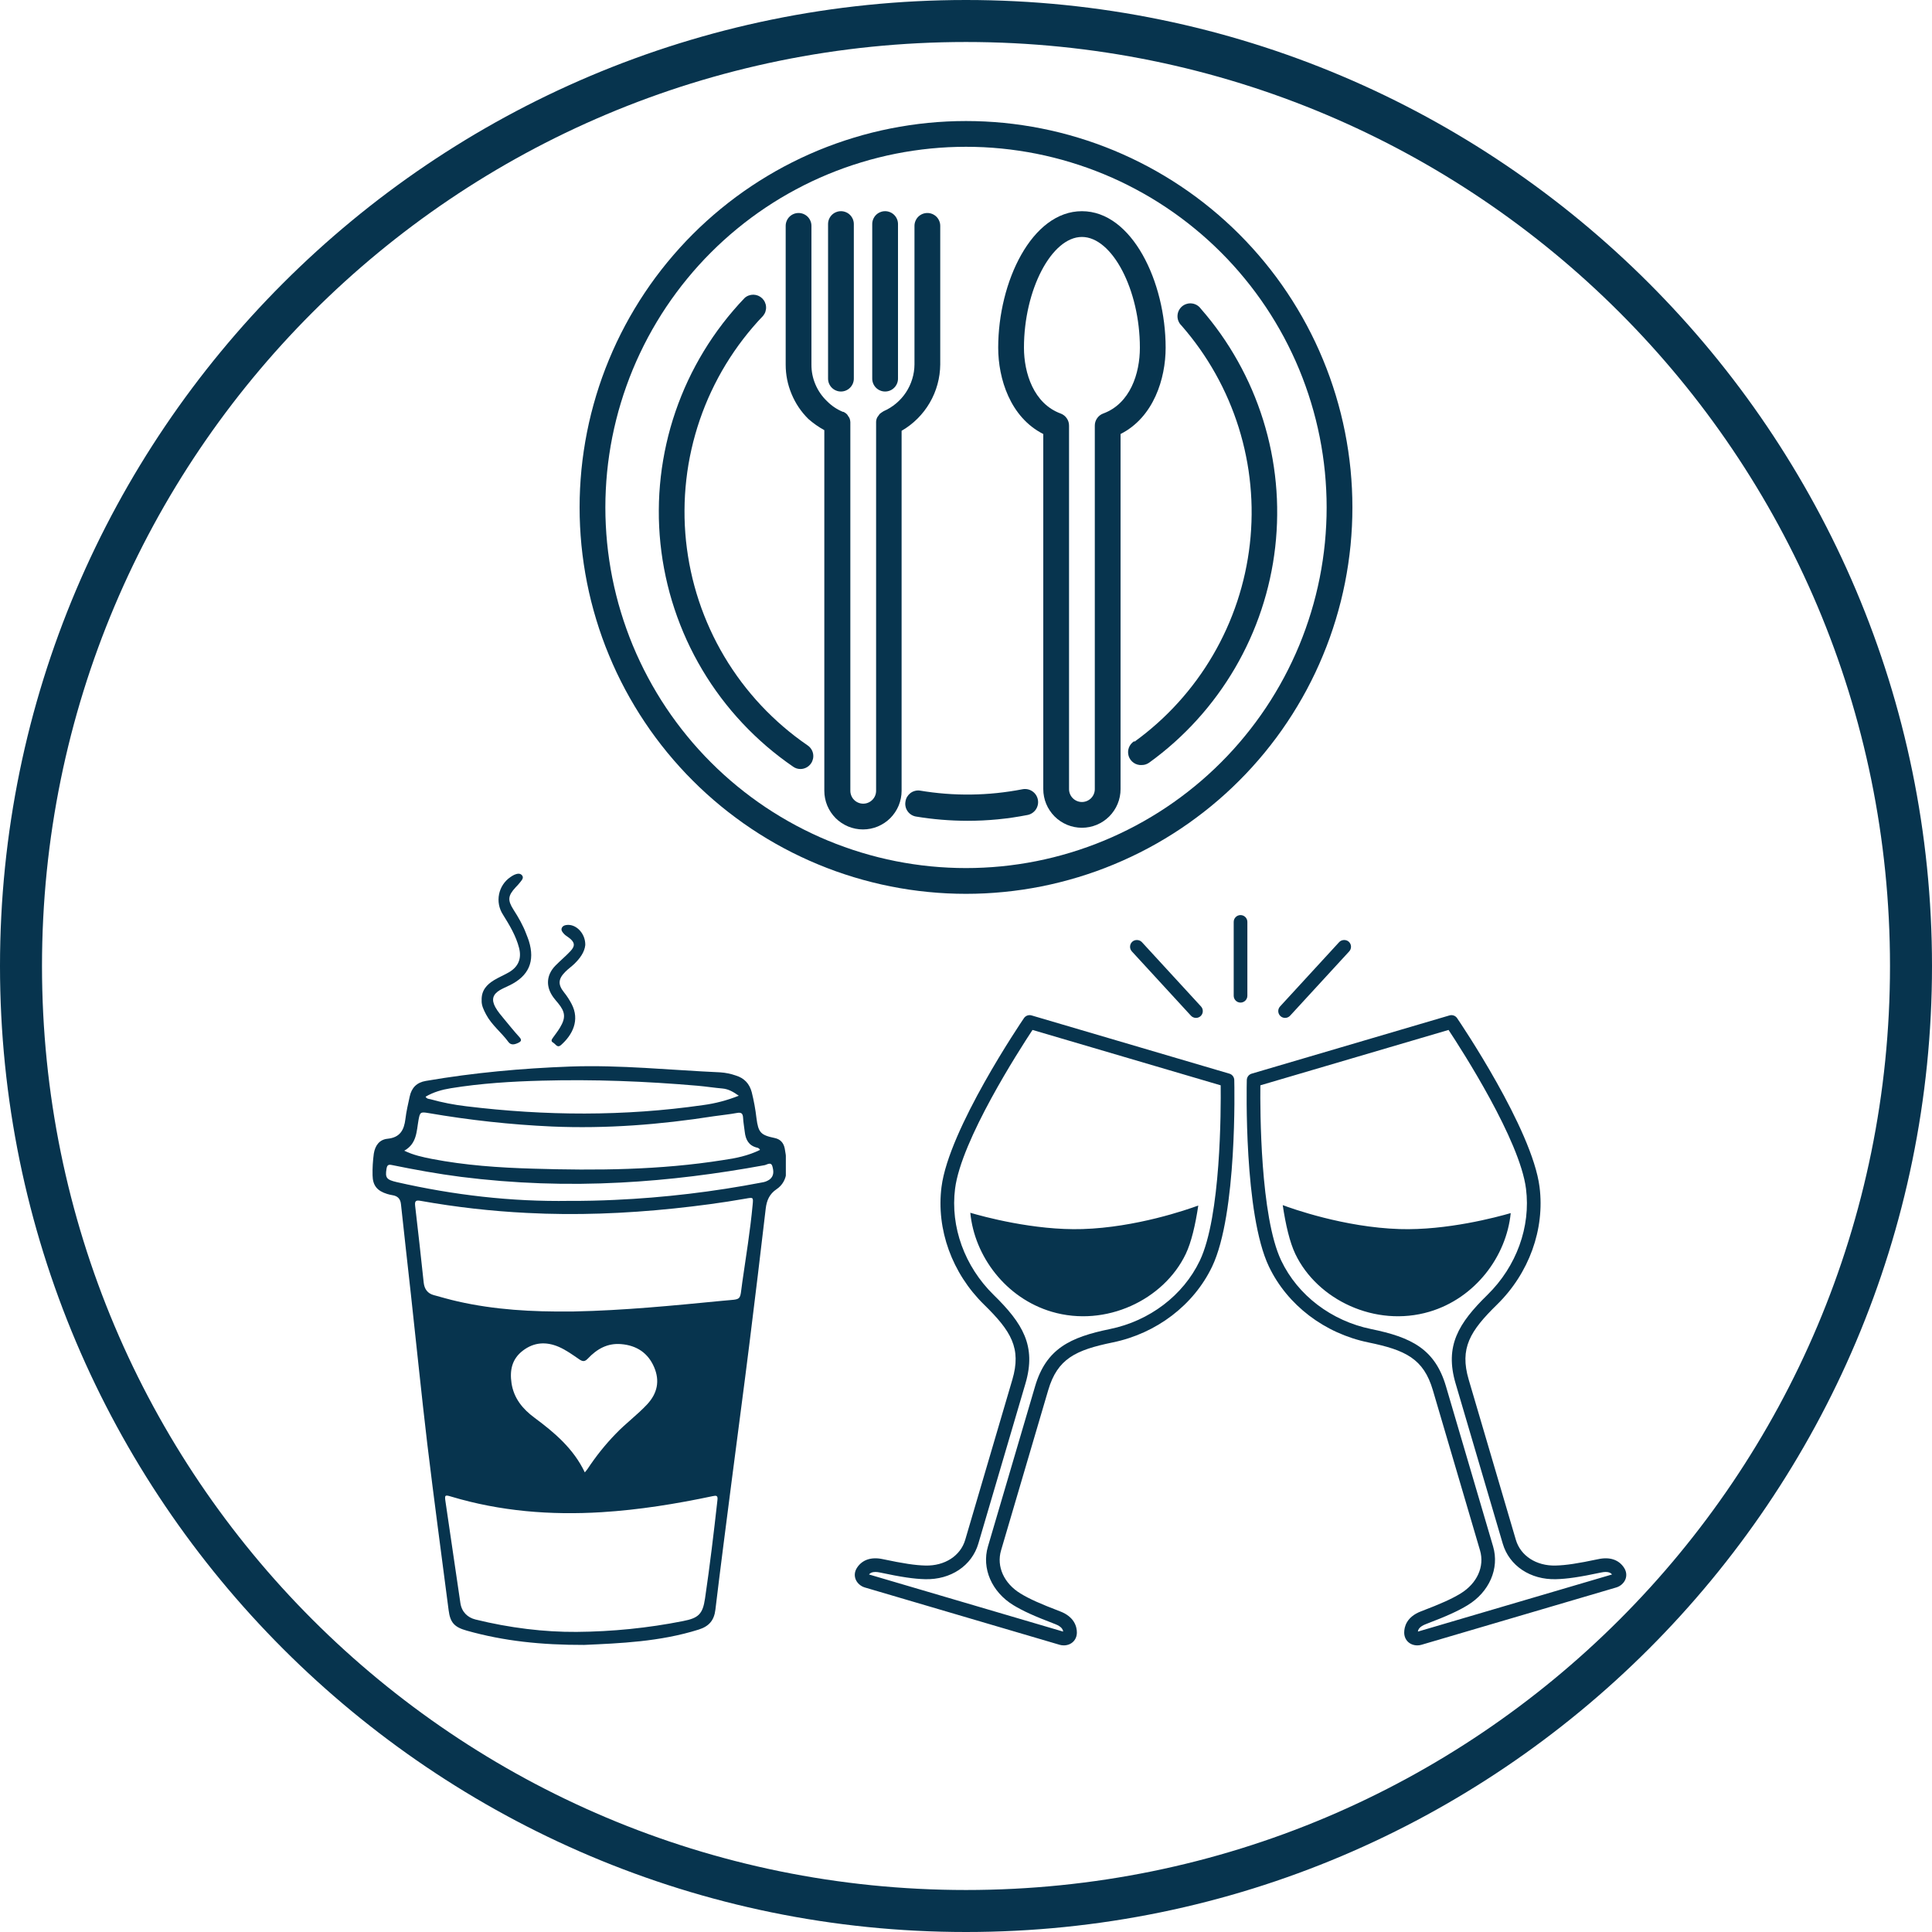
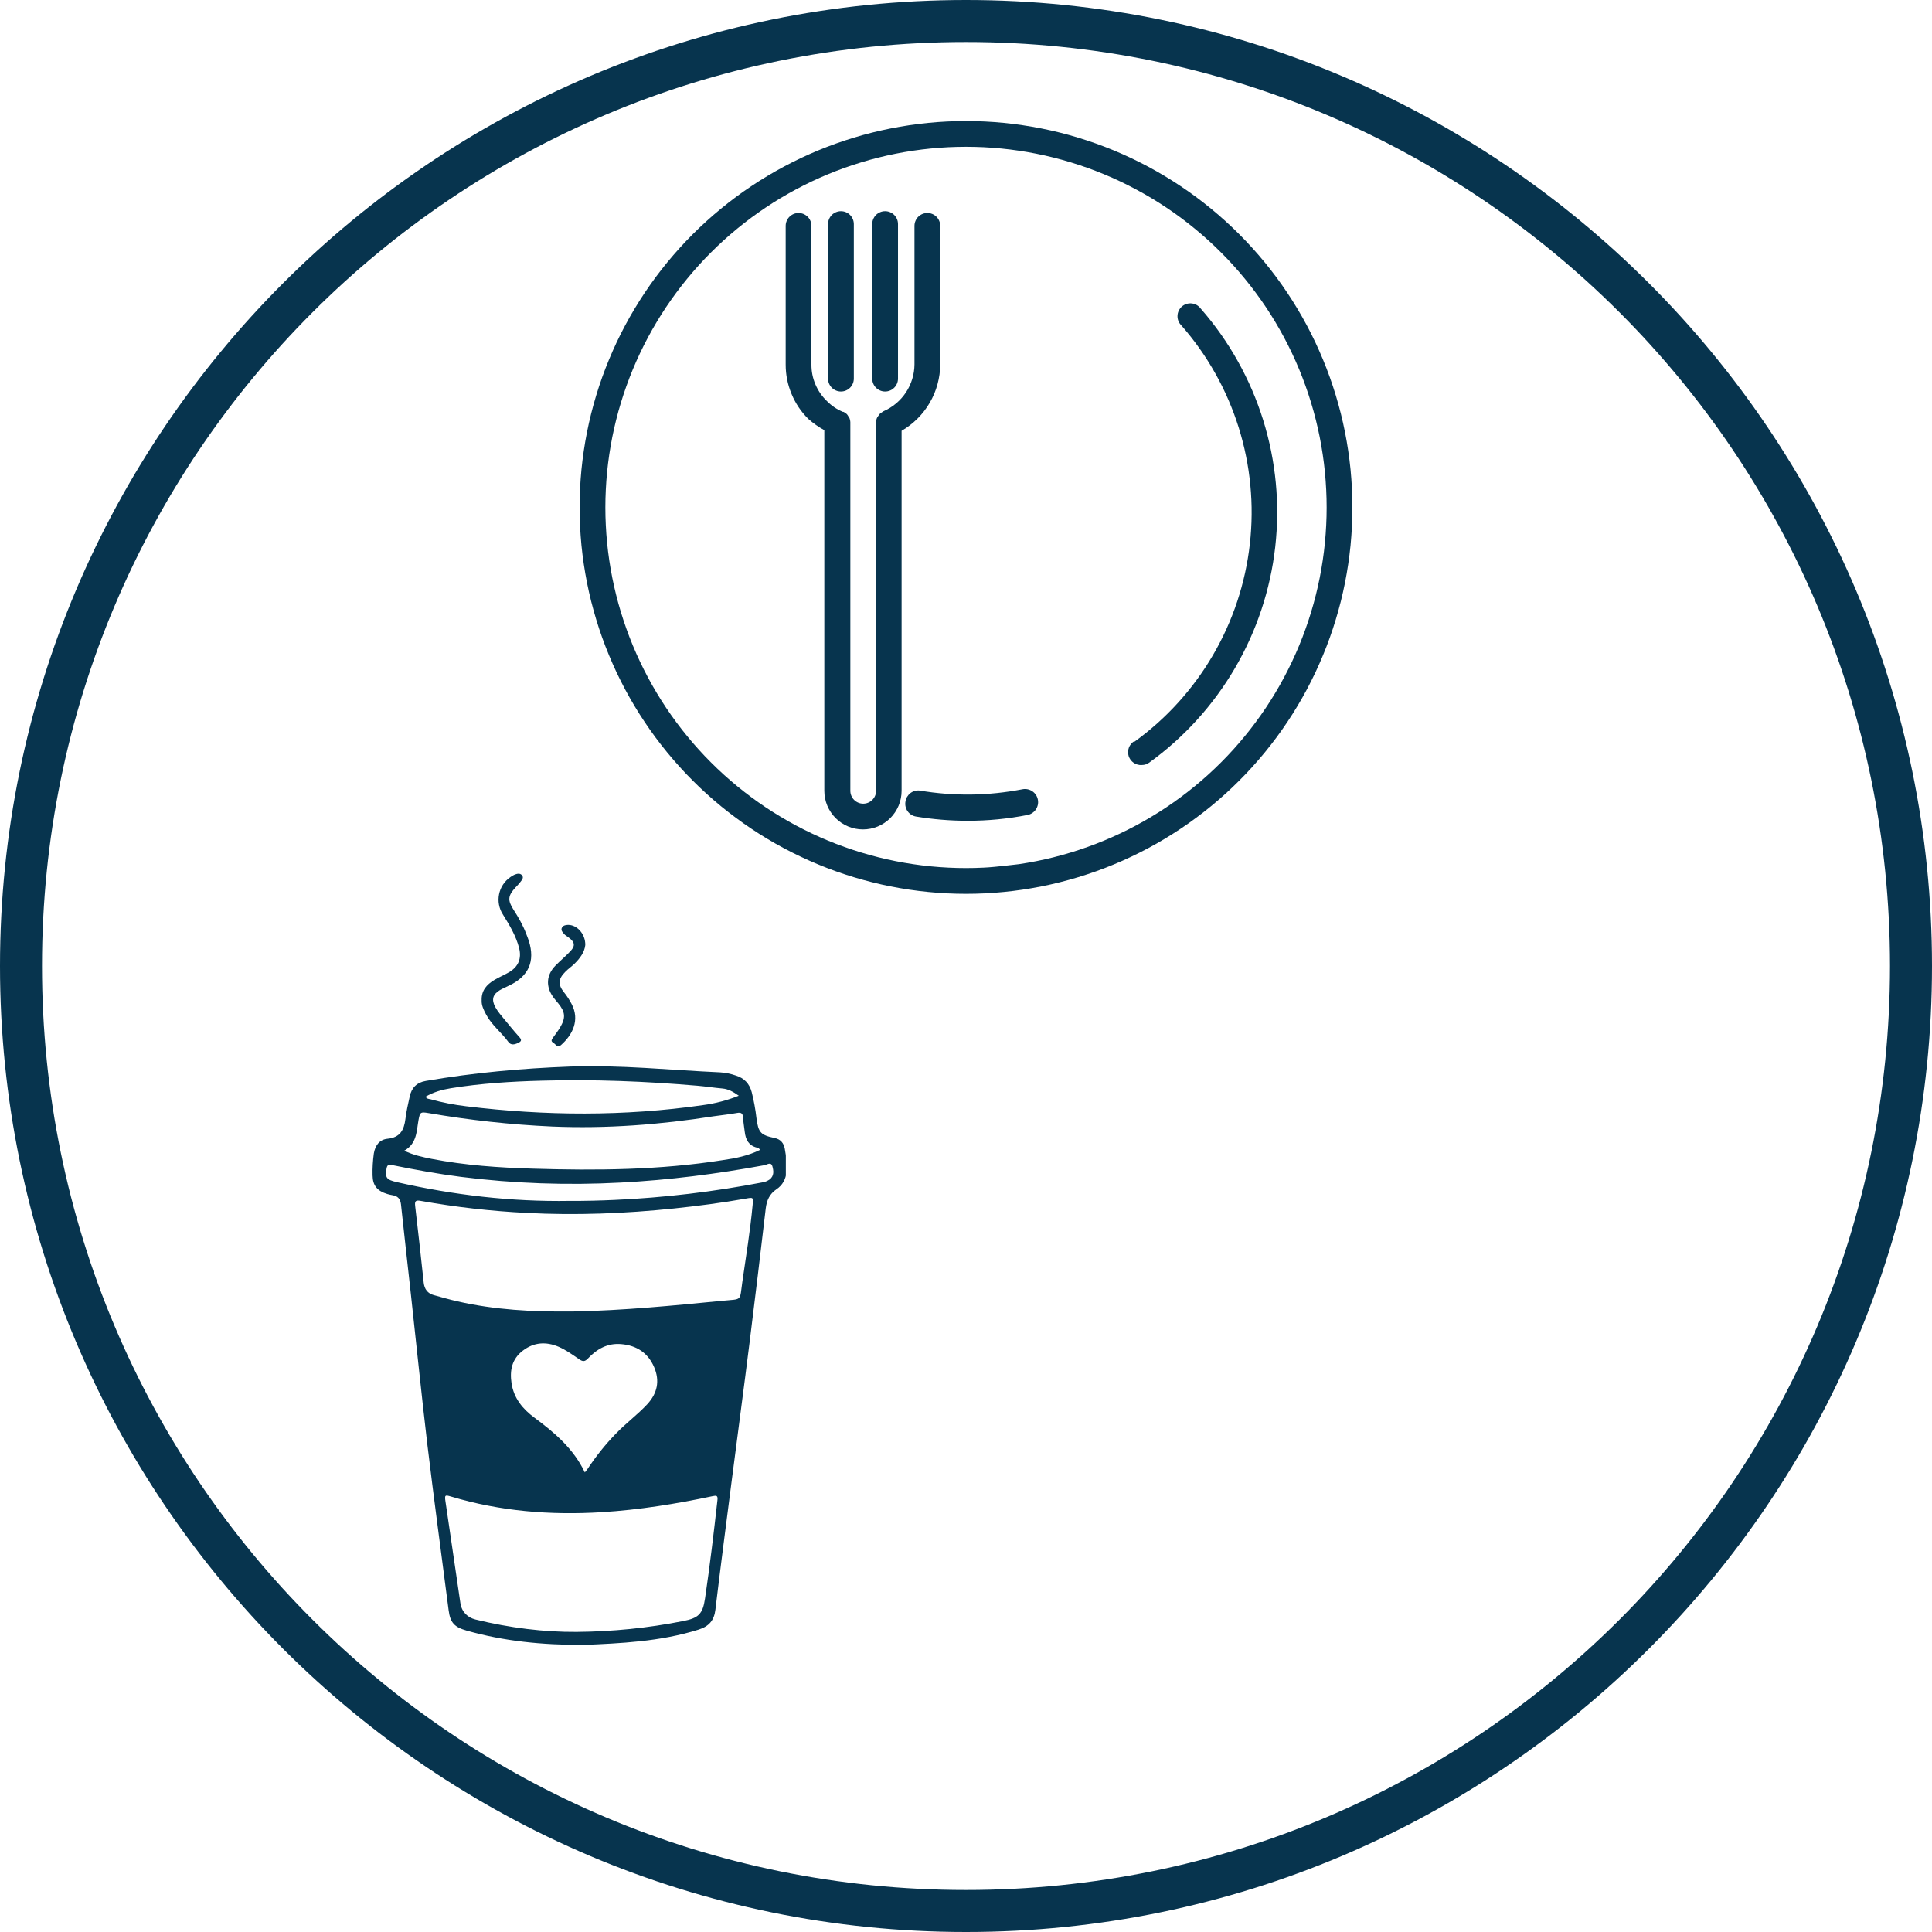
<svg xmlns="http://www.w3.org/2000/svg" width="500" viewBox="0 0 375 375" height="500" preserveAspectRatio="xMidYMid meet">
  <defs>
    <clipPath id="4a477c8f46">
      <path d="M 165.781 177.617 L 315.781 177.617 L 315.781 319.367 L 165.781 319.367 Z M 165.781 177.617 " clip-rule="nonzero" />
    </clipPath>
    <clipPath id="fdb0120f92">
      <path d="M 72.281 206 L 152.531 206 L 152.531 319.367 L 72.281 319.367 Z M 72.281 206 " clip-rule="nonzero" />
    </clipPath>
    <clipPath id="a084970c85">
      <path d="M 93 169.367 L 104 169.367 L 104 203 L 93 203 Z M 93 169.367 " clip-rule="nonzero" />
    </clipPath>
    <clipPath id="74da2bfdb8">
      <path d="M 112.5 23.492 L 262.5 23.492 L 262.5 173.492 L 112.5 173.492 Z M 112.5 23.492 " clip-rule="nonzero" />
    </clipPath>
  </defs>
  <path fill="#07344e" d="M 187.5 0 C 84.051 0 0 84.051 0 187.5 C 0 290.949 84.051 375 187.5 375 C 290.949 375 375 290.949 375 187.5 C 375 84.051 290.949 0 187.5 0 Z M 187.5 8.152 C 286.656 8.152 366.848 88.344 366.848 187.5 C 366.848 286.656 286.656 366.848 187.5 366.848 C 88.344 366.848 8.152 286.656 8.152 187.5 C 8.152 88.344 88.344 8.152 187.5 8.152 Z M 187.5 8.152 " fill-opacity="1" fill-rule="nonzero" />
  <g clip-path="url(#4a477c8f46)">
-     <path fill="#07344e" d="M 259.926 182.871 L 248.461 195.352 C 248.219 195.613 248.094 195.953 248.109 196.305 C 248.125 196.66 248.277 196.988 248.539 197.227 C 248.785 197.453 249.102 197.574 249.434 197.574 C 249.805 197.574 250.16 197.418 250.41 197.145 L 261.879 184.664 C 262.121 184.402 262.242 184.066 262.23 183.711 C 262.215 183.355 262.062 183.031 261.801 182.789 C 261.281 182.316 260.402 182.352 259.926 182.871 Z M 221.645 182.871 C 221.172 182.352 220.289 182.316 219.773 182.789 C 219.512 183.031 219.359 183.355 219.344 183.711 C 219.328 184.066 219.453 184.402 219.691 184.664 L 231.16 197.145 C 231.41 197.418 231.77 197.574 232.137 197.574 C 232.473 197.574 232.789 197.453 233.035 197.227 C 233.297 196.988 233.449 196.66 233.461 196.305 C 233.477 195.953 233.355 195.613 233.113 195.352 Z M 240.785 177.617 C 240.055 177.617 239.461 178.211 239.461 178.941 L 239.461 193.273 C 239.461 194.008 240.055 194.602 240.785 194.602 C 241.516 194.602 242.113 194.008 242.113 193.273 L 242.113 178.941 C 242.113 178.211 241.516 177.617 240.785 177.617 Z M 271.676 238.562 C 260.855 238.223 250.605 234.523 248.977 233.914 C 249.543 237.719 250.332 241.113 251.422 243.398 C 255.68 252.297 266.949 257.695 277.418 254.613 C 286.34 251.988 292.398 243.867 293.23 235.461 C 290.504 236.254 280.82 238.848 271.676 238.562 Z M 244.637 210.66 C 244.586 215.379 244.598 236.137 248.695 244.703 C 251.91 251.43 258.434 256.391 266.137 257.969 C 273.906 259.562 278.52 261.805 280.66 269.082 L 289.812 300.176 C 291.062 304.426 289.078 309.004 284.867 311.566 C 283 312.703 280.805 313.699 276.781 315.23 C 275.465 315.73 275.25 316.328 275.215 316.691 L 312.898 305.602 C 312.68 305.336 312.348 305.117 311.672 305.117 C 311.41 305.117 311.117 305.152 310.793 305.219 C 306.582 306.113 304.199 306.465 302.008 306.52 C 297.039 306.652 292.945 303.91 291.684 299.625 L 282.531 268.531 C 280.391 261.254 283.055 256.867 288.719 251.324 C 294.34 245.82 297.137 238.121 296.195 230.723 C 295 221.297 283.766 203.848 281.164 199.91 Z M 275.105 319.367 C 273.629 319.367 272.559 318.324 272.555 316.883 C 272.555 315.809 272.977 313.84 275.836 312.754 C 279.695 311.285 281.77 310.348 283.492 309.301 C 286.707 307.34 288.191 304.055 287.27 300.926 L 278.117 269.832 C 276.324 263.73 272.809 262.043 265.605 260.566 C 257.094 258.82 249.875 253.316 246.301 245.848 C 241.414 235.625 241.977 210.688 242.004 209.633 C 242.016 209.055 242.402 208.555 242.953 208.395 L 281.352 197.09 C 281.902 196.93 282.5 197.141 282.82 197.617 C 283.418 198.492 297.398 219.148 298.824 230.387 C 299.871 238.605 296.785 247.141 290.574 253.219 C 285.32 258.359 283.281 261.684 285.074 267.785 L 294.227 298.879 C 295.141 301.984 298.203 303.969 301.941 303.871 C 303.953 303.82 306.203 303.48 310.246 302.625 C 312.492 302.148 314.238 302.758 315.242 304.32 C 315.68 305.008 315.777 305.781 315.512 306.496 C 315.227 307.258 314.539 307.883 313.715 308.125 L 275.898 319.254 C 275.645 319.328 275.379 319.367 275.105 319.367 Z M 188.336 235.398 C 189.141 243.824 195.215 251.98 204.156 254.613 C 214.621 257.695 225.895 252.297 230.152 243.398 C 231.234 241.133 232.02 237.77 232.586 233.992 C 230.402 234.797 220.516 238.238 210.105 238.562 C 200.707 238.855 190.73 236.105 188.336 235.398 Z M 168.672 305.602 L 206.355 316.691 C 206.32 316.312 206.094 315.727 204.793 315.23 C 200.766 313.699 198.574 312.703 196.703 311.566 C 192.496 309.004 190.508 304.426 191.758 300.176 L 200.91 269.082 C 203.055 261.805 207.668 259.562 215.434 257.969 C 223.141 256.391 229.66 251.43 232.879 244.703 C 236.98 236.133 236.988 215.379 236.934 210.66 L 200.41 199.91 C 197.809 203.848 186.574 221.301 185.379 230.723 C 184.438 238.121 187.234 245.82 192.852 251.324 C 198.52 256.867 201.184 261.254 199.043 268.531 L 189.891 299.625 C 188.629 303.91 184.535 306.652 179.562 306.52 C 177.375 306.465 174.992 306.113 170.777 305.219 C 170.457 305.152 170.16 305.117 169.898 305.117 C 169.215 305.117 168.883 305.344 168.672 305.602 Z M 206.469 319.367 C 206.195 319.367 205.926 319.328 205.676 319.254 L 167.859 308.125 C 167.035 307.883 166.348 307.258 166.062 306.496 C 165.797 305.781 165.891 305.008 166.332 304.32 C 167.336 302.758 169.082 302.148 171.328 302.625 C 175.367 303.48 177.621 303.82 179.633 303.871 C 183.383 303.961 186.434 301.984 187.348 298.879 L 196.496 267.785 C 198.293 261.684 196.254 258.359 191 253.219 C 184.789 247.141 181.703 238.605 182.746 230.387 C 184.176 219.148 198.156 198.492 198.75 197.617 C 199.074 197.141 199.668 196.93 200.223 197.09 L 238.621 208.395 C 239.172 208.555 239.559 209.055 239.57 209.633 C 239.598 210.688 240.16 235.625 235.27 245.848 C 231.699 253.316 224.48 258.82 215.969 260.566 C 208.766 262.043 205.25 263.73 203.457 269.832 L 194.305 300.926 C 193.383 304.055 194.867 307.34 198.082 309.301 C 199.801 310.348 201.875 311.281 205.738 312.754 C 208.598 313.84 209.02 315.809 209.02 316.883 C 209.016 318.324 207.945 319.367 206.469 319.367 " fill-opacity="1" fill-rule="nonzero" />
-   </g>
+     </g>
  <g clip-path="url(#fdb0120f92)">
    <path fill="#07344e" d="M 113.375 319.277 C 105.078 319.297 97.766 318.531 90.594 316.504 C 88.203 315.832 87.387 314.965 87.078 312.539 C 85.691 301.797 84.234 291.055 82.938 280.281 C 81.793 270.598 80.82 260.895 79.75 251.191 C 79.105 245.371 78.449 239.535 77.824 233.711 C 77.703 232.637 77.148 232.137 76.145 231.98 C 75.816 231.93 75.484 231.84 75.176 231.754 C 73.234 231.164 72.352 230.145 72.316 228.133 C 72.281 226.73 72.367 225.309 72.559 223.906 C 72.816 222.348 73.633 221.188 75.227 221.031 C 77.652 220.789 78.43 219.332 78.691 217.203 C 78.863 215.73 79.211 214.273 79.523 212.836 C 79.887 211.137 80.891 210.098 82.66 209.805 C 91.926 208.211 101.246 207.363 110.656 207.016 C 120.41 206.668 130.074 207.707 139.793 208.141 C 140.836 208.211 141.855 208.418 142.844 208.766 C 144.473 209.266 145.477 210.359 145.91 211.988 C 146.324 213.652 146.637 215.332 146.828 217.027 C 147.191 219.836 147.645 220.32 150.379 220.891 C 151.523 221.133 152.113 221.879 152.32 222.938 C 152.613 224.426 152.719 225.969 152.633 227.477 C 152.562 228.844 151.852 230.09 150.711 230.836 C 149.359 231.754 148.82 232.984 148.629 234.562 C 147.625 243.223 146.57 251.887 145.496 260.531 C 144.387 269.469 143.172 278.41 142.031 287.348 C 140.957 295.699 139.863 304.066 138.859 312.434 C 138.617 314.531 137.594 315.676 135.621 316.297 C 128.082 318.672 120.305 318.965 113.375 319.277 Z M 110.723 254.555 C 110.949 254.555 111.176 254.555 111.398 254.555 C 121.066 254.363 130.664 253.41 140.281 252.477 C 144.145 252.094 143.535 252.648 144.09 248.801 C 144.801 243.848 145.617 238.91 146.082 233.902 C 146.223 232.379 146.258 232.379 144.715 232.656 C 140.105 233.469 135.465 234.074 130.82 234.562 C 121.309 235.547 111.781 235.93 102.234 235.426 C 95.34 235.082 88.461 234.301 81.672 233.09 C 80.805 232.934 80.457 233.02 80.578 234.043 C 81.168 239.012 81.707 244.004 82.242 248.977 C 82.383 250.207 82.988 251.055 84.199 251.383 C 85.742 251.801 87.266 252.25 88.824 252.598 C 96.031 254.242 103.363 254.641 110.723 254.555 Z M 111.918 316.75 C 118.848 316.695 125.762 316.004 132.57 314.652 C 135.602 314.062 136.398 313.285 136.848 310.25 C 137.785 303.895 138.547 297.52 139.258 291.145 C 139.363 290.258 139.016 290.258 138.34 290.398 C 131.219 291.906 124.047 293.066 116.754 293.516 C 106.859 294.121 97.09 293.344 87.562 290.484 C 86.367 290.121 86.281 290.191 86.469 291.453 C 87.422 298.039 88.395 304.605 89.363 311.168 C 89.621 312.887 90.766 313.961 92.273 314.34 C 98.926 315.984 105.699 316.801 111.918 316.75 Z M 147.52 223.195 C 147.398 222.953 147.176 222.781 146.898 222.746 C 145.32 222.348 144.73 221.203 144.559 219.715 C 144.453 218.797 144.281 217.879 144.23 216.941 C 144.18 216.129 143.902 215.867 143.051 216.023 C 141.562 216.301 140.039 216.441 138.531 216.664 C 128.117 218.293 117.672 219.109 107.137 218.656 C 99.098 218.293 91.078 217.41 83.145 216.043 C 81.602 215.781 81.516 215.887 81.238 217.375 C 80.84 219.559 80.945 221.965 78.465 223.352 C 80.27 224.219 82.02 224.582 83.75 224.93 C 90.266 226.195 96.848 226.645 103.449 226.836 C 115.781 227.215 128.102 227.113 140.332 225.172 C 142.809 224.824 145.234 224.324 147.52 223.195 Z M 113.512 285.789 C 113.738 285.512 113.91 285.32 114.051 285.113 C 115.66 282.672 117.5 280.367 119.543 278.27 C 121.465 276.262 123.719 274.617 125.625 272.57 C 127.598 270.441 128.102 268.031 126.973 265.383 C 125.797 262.625 123.598 261.152 120.598 260.895 C 117.914 260.652 115.852 261.848 114.102 263.699 C 113.496 264.344 113.082 264.289 112.422 263.84 C 111.141 262.957 109.875 262.039 108.438 261.414 C 105.996 260.375 103.656 260.512 101.508 262.141 C 99.359 263.77 98.91 265.969 99.289 268.5 C 99.742 271.426 101.457 273.488 103.727 275.168 C 107.625 278.062 111.312 281.164 113.512 285.789 Z M 143.398 212.68 C 142.324 211.918 141.387 211.383 140.227 211.277 C 138.598 211.137 136.988 210.879 135.359 210.738 C 125.328 209.875 115.281 209.477 105.215 209.754 C 99.273 209.91 93.348 210.273 87.492 211.227 C 85.793 211.504 84.133 211.969 82.605 212.871 C 82.848 213.305 83.215 213.285 83.523 213.355 C 85.812 213.996 88.152 214.449 90.508 214.727 C 105.82 216.594 121.152 216.699 136.449 214.5 C 138.844 214.188 141.18 213.562 143.398 212.68 Z M 110.566 233.09 C 113.496 233.105 116.426 233.035 119.352 232.898 C 128.949 232.465 138.512 231.32 147.953 229.504 C 148.473 229.434 148.961 229.227 149.391 228.93 C 150.277 228.238 150.172 227.25 149.914 226.367 C 149.652 225.449 148.871 226.07 148.406 226.16 C 139.172 227.855 129.867 229.051 120.477 229.535 C 110.137 230.09 99.758 229.727 89.484 228.43 C 84.996 227.855 80.547 227.043 76.109 226.141 C 75.383 225.984 75.141 226.125 75.02 226.867 C 74.742 228.602 75 228.984 77.012 229.449 C 88.047 231.961 99.223 233.277 110.566 233.09 Z M 110.566 233.09 " fill-opacity="1" fill-rule="nonzero" />
  </g>
  <g clip-path="url(#a084970c85)">
    <path fill="#07344e" d="M 93.488 194.16 C 93.418 192.254 94.473 191.113 95.895 190.246 C 96.848 189.672 97.887 189.242 98.84 188.688 C 100.625 187.613 101.266 186.051 100.762 184.027 C 100.156 181.652 98.91 179.59 97.625 177.527 C 96.051 175.105 96.691 171.863 99.082 170.234 C 99.324 170.062 99.586 169.906 99.844 169.785 C 100.348 169.578 100.918 169.438 101.301 169.871 C 101.75 170.375 101.266 170.84 100.969 171.238 C 100.695 171.586 100.398 171.914 100.086 172.227 C 98.598 173.84 98.477 174.707 99.672 176.574 C 100.641 178.082 101.523 179.609 102.148 181.289 C 102.32 181.738 102.512 182.188 102.652 182.641 C 103.883 186.59 102.633 189.449 98.91 191.25 C 98.27 191.562 97.609 191.84 97.02 192.184 C 95.633 193.016 95.359 194.039 96.137 195.477 C 96.621 196.359 97.281 197.105 97.922 197.887 C 98.875 199.027 99.793 200.188 100.797 201.281 C 101.367 201.906 101.145 202.164 100.504 202.457 C 99.863 202.754 99.168 202.91 98.684 202.25 C 97.332 200.398 95.445 198.977 94.352 196.914 C 93.887 196.031 93.434 195.129 93.488 194.16 Z M 93.488 194.16 " fill-opacity="1" fill-rule="nonzero" />
  </g>
  <path fill="#07344e" d="M 113.602 183.438 C 113.461 184.805 112.578 186.02 111.469 187.094 C 110.914 187.629 110.258 188.078 109.719 188.633 C 108.332 190.02 108.266 191.113 109.496 192.637 C 110.047 193.328 110.535 194.074 110.949 194.871 C 112.594 198.008 111.121 200.898 108.852 202.875 C 108.16 203.465 107.812 202.613 107.363 202.371 C 106.828 202.078 107.121 201.715 107.363 201.367 C 107.812 200.742 108.297 200.121 108.699 199.445 C 109.84 197.539 109.738 196.43 108.316 194.699 C 108.004 194.332 107.691 193.969 107.398 193.57 C 105.891 191.492 106.031 189.242 107.812 187.422 C 108.75 186.469 109.77 185.621 110.691 184.648 C 111.695 183.594 111.59 182.883 110.414 182 C 110.082 181.758 109.719 181.547 109.461 181.254 C 109.199 180.961 108.82 180.562 109.062 180.074 C 109.285 179.641 109.738 179.539 110.203 179.52 C 111.953 179.453 113.652 181.27 113.602 183.438 Z M 113.602 183.438 " fill-opacity="1" fill-rule="nonzero" />
  <g clip-path="url(#74da2bfdb8)">
-     <path fill="#07344e" d="M 187.5 173.492 C 188.727 173.492 189.953 173.461 191.18 173.402 C 192.406 173.34 193.629 173.25 194.852 173.129 C 196.074 173.012 197.289 172.859 198.504 172.68 C 199.719 172.5 200.93 172.289 202.133 172.051 C 203.336 171.812 204.531 171.543 205.723 171.242 C 206.914 170.945 208.098 170.617 209.27 170.262 C 210.445 169.906 211.609 169.52 212.766 169.109 C 213.922 168.695 215.066 168.254 216.203 167.781 C 217.336 167.312 218.457 166.816 219.566 166.289 C 220.676 165.766 221.773 165.215 222.855 164.637 C 223.938 164.059 225.004 163.453 226.059 162.82 C 227.109 162.191 228.148 161.535 229.168 160.852 C 230.188 160.172 231.191 159.465 232.176 158.73 C 233.164 158 234.129 157.246 235.078 156.469 C 236.027 155.688 236.957 154.887 237.867 154.062 C 238.777 153.238 239.664 152.395 240.531 151.523 C 241.402 150.656 242.246 149.77 243.07 148.859 C 243.895 147.949 244.695 147.02 245.477 146.07 C 246.254 145.121 247.008 144.156 247.742 143.168 C 248.473 142.184 249.18 141.18 249.859 140.16 C 250.543 139.141 251.199 138.102 251.828 137.051 C 252.461 135.996 253.066 134.93 253.645 133.848 C 254.223 132.766 254.773 131.668 255.301 130.559 C 255.824 129.449 256.32 128.328 256.789 127.191 C 257.262 126.059 257.703 124.914 258.117 123.758 C 258.527 122.602 258.914 121.438 259.27 120.262 C 259.625 119.09 259.953 117.906 260.254 116.715 C 260.551 115.523 260.82 114.328 261.059 113.125 C 261.297 111.918 261.508 110.711 261.688 109.496 C 261.867 108.281 262.02 107.066 262.141 105.844 C 262.258 104.621 262.348 103.398 262.41 102.172 C 262.469 100.945 262.5 99.719 262.5 98.492 C 262.5 97.266 262.469 96.039 262.41 94.812 C 262.348 93.586 262.258 92.363 262.141 91.141 C 262.02 89.918 261.867 88.699 261.688 87.488 C 261.508 86.273 261.297 85.062 261.059 83.859 C 260.82 82.656 260.551 81.457 260.254 80.27 C 259.953 79.078 259.625 77.895 259.27 76.719 C 258.914 75.547 258.527 74.379 258.117 73.227 C 257.703 72.07 257.262 70.926 256.789 69.789 C 256.32 68.656 255.824 67.535 255.301 66.426 C 254.773 65.316 254.223 64.219 253.645 63.137 C 253.066 62.055 252.461 60.988 251.828 59.934 C 251.199 58.883 250.543 57.844 249.859 56.824 C 249.18 55.805 248.473 54.801 247.742 53.812 C 247.008 52.828 246.254 51.859 245.477 50.914 C 244.695 49.965 243.895 49.035 243.07 48.125 C 242.246 47.215 241.402 46.328 240.531 45.457 C 239.664 44.59 238.777 43.746 237.867 42.922 C 236.957 42.098 236.027 41.293 235.078 40.516 C 234.129 39.738 233.164 38.98 232.176 38.25 C 231.191 37.52 230.188 36.812 229.168 36.133 C 228.148 35.449 227.109 34.793 226.059 34.164 C 225.004 33.531 223.938 32.926 222.855 32.348 C 221.773 31.77 220.676 31.219 219.566 30.691 C 218.457 30.168 217.336 29.672 216.203 29.199 C 215.066 28.73 213.922 28.289 212.766 27.875 C 211.609 27.461 210.445 27.078 209.27 26.723 C 208.098 26.363 206.914 26.039 205.723 25.738 C 204.531 25.441 203.336 25.172 202.133 24.934 C 200.93 24.695 199.719 24.484 198.504 24.305 C 197.289 24.125 196.074 23.973 194.852 23.852 C 193.629 23.734 192.406 23.641 191.18 23.582 C 189.953 23.523 188.727 23.492 187.5 23.492 C 186.273 23.492 185.047 23.523 183.82 23.582 C 182.594 23.641 181.371 23.734 180.148 23.852 C 178.926 23.973 177.711 24.125 176.496 24.305 C 175.281 24.484 174.07 24.695 172.867 24.934 C 171.664 25.172 170.469 25.441 169.277 25.738 C 168.086 26.039 166.902 26.363 165.73 26.723 C 164.555 27.078 163.391 27.461 162.234 27.875 C 161.078 28.289 159.934 28.73 158.797 29.199 C 157.664 29.672 156.543 30.168 155.434 30.691 C 154.324 31.219 153.227 31.77 152.145 32.348 C 151.062 32.926 149.996 33.531 148.941 34.164 C 147.891 34.793 146.852 35.449 145.832 36.133 C 144.812 36.812 143.809 37.52 142.824 38.25 C 141.836 38.98 140.871 39.738 139.922 40.516 C 138.973 41.293 138.043 42.098 137.133 42.922 C 136.223 43.746 135.336 44.59 134.469 45.457 C 133.598 46.328 132.754 47.215 131.93 48.125 C 131.105 49.035 130.305 49.965 129.523 50.914 C 128.746 51.859 127.992 52.828 127.258 53.812 C 126.527 54.801 125.82 55.805 125.141 56.824 C 124.457 57.844 123.801 58.883 123.172 59.934 C 122.539 60.988 121.934 62.055 121.355 63.137 C 120.777 64.219 120.227 65.316 119.699 66.426 C 119.176 67.535 118.68 68.656 118.211 69.789 C 117.738 70.926 117.297 72.07 116.883 73.227 C 116.469 74.379 116.086 75.547 115.73 76.719 C 115.375 77.895 115.047 79.078 114.746 80.27 C 114.449 81.457 114.18 82.656 113.941 83.859 C 113.703 85.062 113.492 86.273 113.312 87.488 C 113.133 88.699 112.98 89.918 112.859 91.141 C 112.742 92.363 112.652 93.586 112.59 94.812 C 112.531 96.039 112.5 97.266 112.5 98.492 C 112.5 99.719 112.531 100.945 112.59 102.172 C 112.652 103.398 112.742 104.621 112.859 105.844 C 112.98 107.066 113.133 108.281 113.312 109.496 C 113.492 110.711 113.703 111.918 113.941 113.125 C 114.18 114.328 114.449 115.523 114.746 116.715 C 115.047 117.906 115.375 119.09 115.73 120.262 C 116.086 121.438 116.469 122.602 116.883 123.758 C 117.297 124.914 117.738 126.059 118.211 127.191 C 118.68 128.328 119.176 129.449 119.699 130.559 C 120.227 131.668 120.777 132.766 121.355 133.848 C 121.934 134.93 122.539 135.996 123.172 137.051 C 123.801 138.102 124.457 139.141 125.141 140.16 C 125.82 141.18 126.527 142.184 127.258 143.168 C 127.992 144.156 128.746 145.121 129.523 146.07 C 130.305 147.02 131.105 147.949 131.93 148.859 C 132.754 149.77 133.598 150.656 134.469 151.523 C 135.336 152.395 136.223 153.238 137.133 154.062 C 138.043 154.887 138.973 155.688 139.922 156.469 C 140.871 157.246 141.836 158 142.824 158.73 C 143.809 159.465 144.812 160.172 145.832 160.852 C 146.852 161.535 147.891 162.191 148.941 162.82 C 149.996 163.453 151.062 164.059 152.145 164.637 C 153.227 165.215 154.324 165.766 155.434 166.289 C 156.543 166.816 157.664 167.312 158.797 167.781 C 159.934 168.254 161.078 168.695 162.234 169.109 C 163.391 169.52 164.555 169.906 165.73 170.262 C 166.902 170.617 168.086 170.945 169.277 171.242 C 170.469 171.543 171.664 171.812 172.867 172.051 C 174.07 172.289 175.281 172.5 176.496 172.68 C 177.711 172.859 178.926 173.012 180.148 173.129 C 181.371 173.25 182.594 173.34 183.82 173.402 C 185.047 173.461 186.273 173.492 187.5 173.492 Z M 187.5 28.492 C 188.645 28.492 189.789 28.52 190.934 28.574 C 192.078 28.633 193.223 28.715 194.359 28.828 C 195.5 28.941 196.637 29.082 197.77 29.25 C 198.906 29.418 200.031 29.613 201.156 29.836 C 202.281 30.059 203.398 30.312 204.508 30.59 C 205.621 30.867 206.723 31.172 207.82 31.508 C 208.918 31.84 210.004 32.199 211.082 32.582 C 212.16 32.969 213.23 33.383 214.289 33.82 C 215.348 34.258 216.395 34.723 217.43 35.211 C 218.465 35.703 219.488 36.219 220.496 36.758 C 221.508 37.297 222.504 37.863 223.488 38.449 C 224.469 39.039 225.438 39.652 226.391 40.289 C 227.344 40.926 228.277 41.586 229.199 42.266 C 230.117 42.949 231.023 43.656 231.906 44.383 C 232.793 45.109 233.66 45.855 234.508 46.625 C 235.359 47.395 236.188 48.184 236.996 48.996 C 237.809 49.805 238.598 50.633 239.367 51.484 C 240.137 52.332 240.883 53.199 241.609 54.086 C 242.336 54.969 243.043 55.871 243.723 56.793 C 244.406 57.715 245.066 58.648 245.703 59.602 C 246.34 60.555 246.953 61.523 247.539 62.504 C 248.129 63.488 248.695 64.484 249.234 65.492 C 249.773 66.504 250.289 67.527 250.777 68.562 C 251.27 69.598 251.734 70.645 252.172 71.703 C 252.609 72.762 253.023 73.832 253.406 74.91 C 253.793 75.988 254.152 77.074 254.484 78.172 C 254.816 79.27 255.125 80.371 255.402 81.484 C 255.68 82.594 255.93 83.711 256.156 84.836 C 256.379 85.961 256.574 87.086 256.742 88.219 C 256.91 89.355 257.051 90.492 257.164 91.629 C 257.273 92.77 257.359 93.914 257.414 95.059 C 257.473 96.203 257.5 97.348 257.5 98.492 C 257.5 99.637 257.473 100.781 257.414 101.926 C 257.359 103.07 257.273 104.215 257.164 105.352 C 257.051 106.492 256.91 107.629 256.742 108.762 C 256.574 109.895 256.379 111.023 256.156 112.148 C 255.93 113.273 255.68 114.391 255.402 115.5 C 255.125 116.613 254.816 117.715 254.484 118.812 C 254.152 119.906 253.793 120.996 253.406 122.074 C 253.023 123.152 252.609 124.223 252.172 125.281 C 251.734 126.34 251.27 127.387 250.777 128.422 C 250.289 129.457 249.773 130.48 249.234 131.488 C 248.695 132.5 248.129 133.496 247.539 134.48 C 246.953 135.461 246.34 136.43 245.703 137.383 C 245.066 138.336 244.406 139.27 243.723 140.191 C 243.043 141.109 242.336 142.016 241.609 142.898 C 240.883 143.785 240.137 144.652 239.367 145.5 C 238.598 146.352 237.809 147.18 236.996 147.988 C 236.188 148.801 235.359 149.59 234.508 150.359 C 233.66 151.129 232.793 151.875 231.906 152.602 C 231.023 153.328 230.117 154.035 229.199 154.715 C 228.277 155.398 227.344 156.059 226.391 156.695 C 225.438 157.332 224.469 157.945 223.488 158.531 C 222.504 159.121 221.508 159.688 220.496 160.227 C 219.488 160.766 218.465 161.281 217.43 161.77 C 216.395 162.262 215.348 162.727 214.289 163.164 C 213.23 163.602 212.16 164.016 211.082 164.398 C 210.004 164.785 208.918 165.145 207.82 165.477 C 206.723 165.809 205.621 166.117 204.508 166.395 C 203.398 166.672 202.281 166.922 201.156 167.148 C 200.031 167.371 198.906 167.566 197.77 167.734 C 196.637 167.902 195.5 168.043 194.359 168.156 C 193.223 168.266 192.078 168.352 190.934 168.406 C 189.789 168.465 188.645 168.492 187.5 168.492 C 186.355 168.492 185.211 168.465 184.066 168.406 C 182.922 168.352 181.777 168.266 180.641 168.156 C 179.5 168.043 178.363 167.902 177.23 167.734 C 176.094 167.566 174.969 167.371 173.844 167.148 C 172.719 166.922 171.602 166.672 170.492 166.395 C 169.379 166.117 168.277 165.809 167.18 165.477 C 166.082 165.145 164.996 164.785 163.918 164.398 C 162.84 164.016 161.77 163.602 160.711 163.164 C 159.652 162.727 158.605 162.262 157.57 161.77 C 156.535 161.281 155.512 160.766 154.504 160.227 C 153.492 159.688 152.496 159.121 151.512 158.531 C 150.531 157.945 149.562 157.332 148.609 156.695 C 147.656 156.059 146.723 155.398 145.801 154.715 C 144.883 154.035 143.977 153.328 143.094 152.602 C 142.207 151.875 141.34 151.129 140.492 150.359 C 139.641 149.59 138.812 148.801 138.004 147.988 C 137.191 147.18 136.402 146.352 135.633 145.5 C 134.863 144.652 134.117 143.785 133.391 142.898 C 132.664 142.016 131.957 141.109 131.277 140.191 C 130.594 139.27 129.934 138.336 129.297 137.383 C 128.66 136.43 128.047 135.461 127.461 134.48 C 126.871 133.496 126.305 132.5 125.766 131.488 C 125.227 130.48 124.711 129.457 124.223 128.422 C 123.73 127.387 123.266 126.34 122.828 125.281 C 122.391 124.223 121.977 123.152 121.594 122.074 C 121.207 120.996 120.848 119.906 120.516 118.812 C 120.18 117.715 119.875 116.613 119.598 115.5 C 119.32 114.391 119.07 113.273 118.844 112.148 C 118.621 111.023 118.426 109.895 118.258 108.762 C 118.09 107.629 117.949 106.492 117.836 105.352 C 117.727 104.215 117.641 103.07 117.586 101.926 C 117.527 100.781 117.5 99.637 117.5 98.492 C 117.5 97.348 117.527 96.203 117.586 95.059 C 117.641 93.914 117.727 92.77 117.836 91.629 C 117.949 90.492 118.09 89.355 118.258 88.219 C 118.426 87.086 118.621 85.961 118.844 84.836 C 119.07 83.711 119.32 82.594 119.598 81.484 C 119.875 80.371 120.18 79.27 120.516 78.172 C 120.848 77.074 121.207 75.988 121.594 74.91 C 121.977 73.832 122.391 72.762 122.828 71.703 C 123.266 70.645 123.73 69.598 124.223 68.562 C 124.711 67.527 125.227 66.504 125.766 65.492 C 126.305 64.484 126.871 63.488 127.461 62.504 C 128.047 61.523 128.66 60.555 129.297 59.602 C 129.934 58.648 130.594 57.715 131.277 56.793 C 131.957 55.871 132.664 54.969 133.391 54.086 C 134.117 53.199 134.863 52.332 135.633 51.484 C 136.402 50.633 137.191 49.805 138.004 48.996 C 138.812 48.184 139.641 47.395 140.492 46.625 C 141.34 45.855 142.207 45.109 143.094 44.383 C 143.977 43.656 144.883 42.949 145.801 42.266 C 146.723 41.586 147.656 40.926 148.609 40.289 C 149.562 39.652 150.531 39.039 151.512 38.449 C 152.496 37.863 153.492 37.297 154.504 36.758 C 155.512 36.219 156.535 35.703 157.57 35.211 C 158.605 34.723 159.652 34.258 160.711 33.82 C 161.77 33.383 162.84 32.969 163.918 32.582 C 164.996 32.199 166.082 31.84 167.18 31.508 C 168.277 31.172 169.379 30.867 170.492 30.59 C 171.602 30.312 172.719 30.059 173.844 29.836 C 174.969 29.613 176.094 29.418 177.23 29.25 C 178.363 29.082 179.5 28.941 180.641 28.828 C 181.777 28.715 182.922 28.633 184.066 28.574 C 185.211 28.52 186.355 28.492 187.5 28.492 Z M 187.5 28.492 " fill-opacity="1" fill-rule="nonzero" />
+     <path fill="#07344e" d="M 187.5 173.492 C 188.727 173.492 189.953 173.461 191.18 173.402 C 192.406 173.34 193.629 173.25 194.852 173.129 C 196.074 173.012 197.289 172.859 198.504 172.68 C 199.719 172.5 200.93 172.289 202.133 172.051 C 203.336 171.812 204.531 171.543 205.723 171.242 C 206.914 170.945 208.098 170.617 209.27 170.262 C 210.445 169.906 211.609 169.52 212.766 169.109 C 213.922 168.695 215.066 168.254 216.203 167.781 C 217.336 167.312 218.457 166.816 219.566 166.289 C 220.676 165.766 221.773 165.215 222.855 164.637 C 223.938 164.059 225.004 163.453 226.059 162.82 C 227.109 162.191 228.148 161.535 229.168 160.852 C 230.188 160.172 231.191 159.465 232.176 158.73 C 233.164 158 234.129 157.246 235.078 156.469 C 236.027 155.688 236.957 154.887 237.867 154.062 C 238.777 153.238 239.664 152.395 240.531 151.523 C 241.402 150.656 242.246 149.77 243.07 148.859 C 243.895 147.949 244.695 147.02 245.477 146.07 C 246.254 145.121 247.008 144.156 247.742 143.168 C 248.473 142.184 249.18 141.18 249.859 140.16 C 250.543 139.141 251.199 138.102 251.828 137.051 C 252.461 135.996 253.066 134.93 253.645 133.848 C 254.223 132.766 254.773 131.668 255.301 130.559 C 255.824 129.449 256.32 128.328 256.789 127.191 C 257.262 126.059 257.703 124.914 258.117 123.758 C 258.527 122.602 258.914 121.438 259.27 120.262 C 259.625 119.09 259.953 117.906 260.254 116.715 C 260.551 115.523 260.82 114.328 261.059 113.125 C 261.297 111.918 261.508 110.711 261.688 109.496 C 261.867 108.281 262.02 107.066 262.141 105.844 C 262.258 104.621 262.348 103.398 262.41 102.172 C 262.469 100.945 262.5 99.719 262.5 98.492 C 262.5 97.266 262.469 96.039 262.41 94.812 C 262.348 93.586 262.258 92.363 262.141 91.141 C 262.02 89.918 261.867 88.699 261.688 87.488 C 261.508 86.273 261.297 85.062 261.059 83.859 C 260.82 82.656 260.551 81.457 260.254 80.27 C 259.953 79.078 259.625 77.895 259.27 76.719 C 258.914 75.547 258.527 74.379 258.117 73.227 C 257.703 72.07 257.262 70.926 256.789 69.789 C 256.32 68.656 255.824 67.535 255.301 66.426 C 254.773 65.316 254.223 64.219 253.645 63.137 C 253.066 62.055 252.461 60.988 251.828 59.934 C 251.199 58.883 250.543 57.844 249.859 56.824 C 249.18 55.805 248.473 54.801 247.742 53.812 C 247.008 52.828 246.254 51.859 245.477 50.914 C 244.695 49.965 243.895 49.035 243.07 48.125 C 242.246 47.215 241.402 46.328 240.531 45.457 C 239.664 44.59 238.777 43.746 237.867 42.922 C 236.957 42.098 236.027 41.293 235.078 40.516 C 234.129 39.738 233.164 38.98 232.176 38.25 C 231.191 37.52 230.188 36.812 229.168 36.133 C 228.148 35.449 227.109 34.793 226.059 34.164 C 225.004 33.531 223.938 32.926 222.855 32.348 C 221.773 31.77 220.676 31.219 219.566 30.691 C 218.457 30.168 217.336 29.672 216.203 29.199 C 215.066 28.73 213.922 28.289 212.766 27.875 C 211.609 27.461 210.445 27.078 209.27 26.723 C 208.098 26.363 206.914 26.039 205.723 25.738 C 204.531 25.441 203.336 25.172 202.133 24.934 C 200.93 24.695 199.719 24.484 198.504 24.305 C 197.289 24.125 196.074 23.973 194.852 23.852 C 193.629 23.734 192.406 23.641 191.18 23.582 C 189.953 23.523 188.727 23.492 187.5 23.492 C 186.273 23.492 185.047 23.523 183.82 23.582 C 182.594 23.641 181.371 23.734 180.148 23.852 C 178.926 23.973 177.711 24.125 176.496 24.305 C 175.281 24.484 174.07 24.695 172.867 24.934 C 171.664 25.172 170.469 25.441 169.277 25.738 C 168.086 26.039 166.902 26.363 165.73 26.723 C 164.555 27.078 163.391 27.461 162.234 27.875 C 161.078 28.289 159.934 28.73 158.797 29.199 C 157.664 29.672 156.543 30.168 155.434 30.691 C 154.324 31.219 153.227 31.77 152.145 32.348 C 151.062 32.926 149.996 33.531 148.941 34.164 C 147.891 34.793 146.852 35.449 145.832 36.133 C 144.812 36.812 143.809 37.52 142.824 38.25 C 141.836 38.98 140.871 39.738 139.922 40.516 C 138.973 41.293 138.043 42.098 137.133 42.922 C 136.223 43.746 135.336 44.59 134.469 45.457 C 133.598 46.328 132.754 47.215 131.93 48.125 C 131.105 49.035 130.305 49.965 129.523 50.914 C 128.746 51.859 127.992 52.828 127.258 53.812 C 126.527 54.801 125.82 55.805 125.141 56.824 C 124.457 57.844 123.801 58.883 123.172 59.934 C 122.539 60.988 121.934 62.055 121.355 63.137 C 120.777 64.219 120.227 65.316 119.699 66.426 C 119.176 67.535 118.68 68.656 118.211 69.789 C 117.738 70.926 117.297 72.07 116.883 73.227 C 116.469 74.379 116.086 75.547 115.73 76.719 C 115.375 77.895 115.047 79.078 114.746 80.27 C 114.449 81.457 114.18 82.656 113.941 83.859 C 113.703 85.062 113.492 86.273 113.312 87.488 C 113.133 88.699 112.98 89.918 112.859 91.141 C 112.742 92.363 112.652 93.586 112.59 94.812 C 112.531 96.039 112.5 97.266 112.5 98.492 C 112.5 99.719 112.531 100.945 112.59 102.172 C 112.652 103.398 112.742 104.621 112.859 105.844 C 112.98 107.066 113.133 108.281 113.312 109.496 C 113.492 110.711 113.703 111.918 113.941 113.125 C 114.18 114.328 114.449 115.523 114.746 116.715 C 115.047 117.906 115.375 119.09 115.73 120.262 C 116.086 121.438 116.469 122.602 116.883 123.758 C 117.297 124.914 117.738 126.059 118.211 127.191 C 118.68 128.328 119.176 129.449 119.699 130.559 C 120.227 131.668 120.777 132.766 121.355 133.848 C 121.934 134.93 122.539 135.996 123.172 137.051 C 123.801 138.102 124.457 139.141 125.141 140.16 C 125.82 141.18 126.527 142.184 127.258 143.168 C 127.992 144.156 128.746 145.121 129.523 146.07 C 130.305 147.02 131.105 147.949 131.93 148.859 C 132.754 149.77 133.598 150.656 134.469 151.523 C 135.336 152.395 136.223 153.238 137.133 154.062 C 138.043 154.887 138.973 155.688 139.922 156.469 C 140.871 157.246 141.836 158 142.824 158.73 C 143.809 159.465 144.812 160.172 145.832 160.852 C 146.852 161.535 147.891 162.191 148.941 162.82 C 149.996 163.453 151.062 164.059 152.145 164.637 C 153.227 165.215 154.324 165.766 155.434 166.289 C 156.543 166.816 157.664 167.312 158.797 167.781 C 159.934 168.254 161.078 168.695 162.234 169.109 C 163.391 169.52 164.555 169.906 165.73 170.262 C 166.902 170.617 168.086 170.945 169.277 171.242 C 170.469 171.543 171.664 171.812 172.867 172.051 C 174.07 172.289 175.281 172.5 176.496 172.68 C 177.711 172.859 178.926 173.012 180.148 173.129 C 181.371 173.25 182.594 173.34 183.82 173.402 C 185.047 173.461 186.273 173.492 187.5 173.492 Z M 187.5 28.492 C 188.645 28.492 189.789 28.52 190.934 28.574 C 192.078 28.633 193.223 28.715 194.359 28.828 C 195.5 28.941 196.637 29.082 197.77 29.25 C 198.906 29.418 200.031 29.613 201.156 29.836 C 202.281 30.059 203.398 30.312 204.508 30.59 C 205.621 30.867 206.723 31.172 207.82 31.508 C 208.918 31.84 210.004 32.199 211.082 32.582 C 212.16 32.969 213.23 33.383 214.289 33.82 C 215.348 34.258 216.395 34.723 217.43 35.211 C 218.465 35.703 219.488 36.219 220.496 36.758 C 221.508 37.297 222.504 37.863 223.488 38.449 C 224.469 39.039 225.438 39.652 226.391 40.289 C 227.344 40.926 228.277 41.586 229.199 42.266 C 230.117 42.949 231.023 43.656 231.906 44.383 C 232.793 45.109 233.66 45.855 234.508 46.625 C 235.359 47.395 236.188 48.184 236.996 48.996 C 237.809 49.805 238.598 50.633 239.367 51.484 C 240.137 52.332 240.883 53.199 241.609 54.086 C 242.336 54.969 243.043 55.871 243.723 56.793 C 244.406 57.715 245.066 58.648 245.703 59.602 C 246.34 60.555 246.953 61.523 247.539 62.504 C 248.129 63.488 248.695 64.484 249.234 65.492 C 249.773 66.504 250.289 67.527 250.777 68.562 C 251.27 69.598 251.734 70.645 252.172 71.703 C 252.609 72.762 253.023 73.832 253.406 74.91 C 253.793 75.988 254.152 77.074 254.484 78.172 C 254.816 79.27 255.125 80.371 255.402 81.484 C 255.68 82.594 255.93 83.711 256.156 84.836 C 256.379 85.961 256.574 87.086 256.742 88.219 C 256.91 89.355 257.051 90.492 257.164 91.629 C 257.273 92.77 257.359 93.914 257.414 95.059 C 257.473 96.203 257.5 97.348 257.5 98.492 C 257.5 99.637 257.473 100.781 257.414 101.926 C 257.359 103.07 257.273 104.215 257.164 105.352 C 257.051 106.492 256.91 107.629 256.742 108.762 C 256.574 109.895 256.379 111.023 256.156 112.148 C 255.93 113.273 255.68 114.391 255.402 115.5 C 255.125 116.613 254.816 117.715 254.484 118.812 C 254.152 119.906 253.793 120.996 253.406 122.074 C 253.023 123.152 252.609 124.223 252.172 125.281 C 251.734 126.34 251.27 127.387 250.777 128.422 C 250.289 129.457 249.773 130.48 249.234 131.488 C 248.695 132.5 248.129 133.496 247.539 134.48 C 246.953 135.461 246.34 136.43 245.703 137.383 C 245.066 138.336 244.406 139.27 243.723 140.191 C 243.043 141.109 242.336 142.016 241.609 142.898 C 240.883 143.785 240.137 144.652 239.367 145.5 C 238.598 146.352 237.809 147.18 236.996 147.988 C 236.188 148.801 235.359 149.59 234.508 150.359 C 233.66 151.129 232.793 151.875 231.906 152.602 C 231.023 153.328 230.117 154.035 229.199 154.715 C 228.277 155.398 227.344 156.059 226.391 156.695 C 225.438 157.332 224.469 157.945 223.488 158.531 C 222.504 159.121 221.508 159.688 220.496 160.227 C 219.488 160.766 218.465 161.281 217.43 161.77 C 216.395 162.262 215.348 162.727 214.289 163.164 C 213.23 163.602 212.16 164.016 211.082 164.398 C 210.004 164.785 208.918 165.145 207.82 165.477 C 206.723 165.809 205.621 166.117 204.508 166.395 C 203.398 166.672 202.281 166.922 201.156 167.148 C 200.031 167.371 198.906 167.566 197.77 167.734 C 193.223 168.266 192.078 168.352 190.934 168.406 C 189.789 168.465 188.645 168.492 187.5 168.492 C 186.355 168.492 185.211 168.465 184.066 168.406 C 182.922 168.352 181.777 168.266 180.641 168.156 C 179.5 168.043 178.363 167.902 177.23 167.734 C 176.094 167.566 174.969 167.371 173.844 167.148 C 172.719 166.922 171.602 166.672 170.492 166.395 C 169.379 166.117 168.277 165.809 167.18 165.477 C 166.082 165.145 164.996 164.785 163.918 164.398 C 162.84 164.016 161.77 163.602 160.711 163.164 C 159.652 162.727 158.605 162.262 157.57 161.77 C 156.535 161.281 155.512 160.766 154.504 160.227 C 153.492 159.688 152.496 159.121 151.512 158.531 C 150.531 157.945 149.562 157.332 148.609 156.695 C 147.656 156.059 146.723 155.398 145.801 154.715 C 144.883 154.035 143.977 153.328 143.094 152.602 C 142.207 151.875 141.34 151.129 140.492 150.359 C 139.641 149.59 138.812 148.801 138.004 147.988 C 137.191 147.18 136.402 146.352 135.633 145.5 C 134.863 144.652 134.117 143.785 133.391 142.898 C 132.664 142.016 131.957 141.109 131.277 140.191 C 130.594 139.27 129.934 138.336 129.297 137.383 C 128.66 136.43 128.047 135.461 127.461 134.48 C 126.871 133.496 126.305 132.5 125.766 131.488 C 125.227 130.48 124.711 129.457 124.223 128.422 C 123.73 127.387 123.266 126.34 122.828 125.281 C 122.391 124.223 121.977 123.152 121.594 122.074 C 121.207 120.996 120.848 119.906 120.516 118.812 C 120.18 117.715 119.875 116.613 119.598 115.5 C 119.32 114.391 119.07 113.273 118.844 112.148 C 118.621 111.023 118.426 109.895 118.258 108.762 C 118.09 107.629 117.949 106.492 117.836 105.352 C 117.727 104.215 117.641 103.07 117.586 101.926 C 117.527 100.781 117.5 99.637 117.5 98.492 C 117.5 97.348 117.527 96.203 117.586 95.059 C 117.641 93.914 117.727 92.77 117.836 91.629 C 117.949 90.492 118.09 89.355 118.258 88.219 C 118.426 87.086 118.621 85.961 118.844 84.836 C 119.07 83.711 119.32 82.594 119.598 81.484 C 119.875 80.371 120.18 79.27 120.516 78.172 C 120.848 77.074 121.207 75.988 121.594 74.91 C 121.977 73.832 122.391 72.762 122.828 71.703 C 123.266 70.645 123.73 69.598 124.223 68.562 C 124.711 67.527 125.227 66.504 125.766 65.492 C 126.305 64.484 126.871 63.488 127.461 62.504 C 128.047 61.523 128.66 60.555 129.297 59.602 C 129.934 58.648 130.594 57.715 131.277 56.793 C 131.957 55.871 132.664 54.969 133.391 54.086 C 134.117 53.199 134.863 52.332 135.633 51.484 C 136.402 50.633 137.191 49.805 138.004 48.996 C 138.812 48.184 139.641 47.395 140.492 46.625 C 141.34 45.855 142.207 45.109 143.094 44.383 C 143.977 43.656 144.883 42.949 145.801 42.266 C 146.723 41.586 147.656 40.926 148.609 40.289 C 149.562 39.652 150.531 39.039 151.512 38.449 C 152.496 37.863 153.492 37.297 154.504 36.758 C 155.512 36.219 156.535 35.703 157.57 35.211 C 158.605 34.723 159.652 34.258 160.711 33.82 C 161.77 33.383 162.84 32.969 163.918 32.582 C 164.996 32.199 166.082 31.84 167.18 31.508 C 168.277 31.172 169.379 30.867 170.492 30.59 C 171.602 30.312 172.719 30.059 173.844 29.836 C 174.969 29.613 176.094 29.418 177.23 29.25 C 178.363 29.082 179.5 28.941 180.641 28.828 C 181.777 28.715 182.922 28.633 184.066 28.574 C 185.211 28.52 186.355 28.492 187.5 28.492 Z M 187.5 28.492 " fill-opacity="1" fill-rule="nonzero" />
  </g>
-   <path fill="#07344e" d="M 153.949 148.816 C 154.379 149.117 154.852 149.266 155.375 149.266 C 155.785 149.262 156.172 149.164 156.535 148.969 C 156.898 148.773 157.195 148.508 157.426 148.168 C 157.613 147.895 157.738 147.594 157.809 147.27 C 157.875 146.945 157.879 146.621 157.82 146.293 C 157.758 145.969 157.637 145.668 157.457 145.391 C 157.277 145.113 157.047 144.879 156.773 144.691 C 155.957 144.129 155.152 143.547 154.363 142.941 C 153.574 142.336 152.805 141.711 152.051 141.062 C 151.297 140.418 150.562 139.75 149.844 139.062 C 149.125 138.379 148.426 137.672 147.746 136.945 C 147.066 136.223 146.406 135.48 145.77 134.719 C 145.129 133.961 144.512 133.184 143.914 132.391 C 143.316 131.594 142.742 130.785 142.188 129.961 C 141.633 129.137 141.102 128.297 140.594 127.441 C 140.086 126.59 139.602 125.723 139.141 124.844 C 138.68 123.961 138.242 123.07 137.832 122.168 C 137.418 121.262 137.031 120.348 136.668 119.426 C 136.305 118.5 135.965 117.566 135.652 116.621 C 135.34 115.68 135.055 114.73 134.793 113.77 C 134.531 112.812 134.297 111.848 134.09 110.875 C 133.879 109.906 133.699 108.93 133.543 107.945 C 133.387 106.965 133.258 105.98 133.152 104.992 C 133.051 104.004 132.977 103.016 132.926 102.023 C 132.879 101.031 132.855 100.039 132.863 99.043 C 132.867 98.051 132.898 97.059 132.957 96.066 C 133.016 95.074 133.102 94.086 133.215 93.098 C 133.324 92.109 133.465 91.129 133.629 90.148 C 133.797 89.168 133.988 88.195 134.207 87.227 C 134.426 86.258 134.668 85.293 134.941 84.34 C 135.211 83.383 135.508 82.434 135.828 81.496 C 136.152 80.555 136.5 79.625 136.871 78.703 C 137.242 77.781 137.641 76.871 138.062 75.973 C 138.484 75.074 138.93 74.188 139.398 73.309 C 139.867 72.434 140.363 71.574 140.879 70.723 C 141.395 69.875 141.934 69.043 142.496 68.223 C 143.059 67.402 143.641 66.598 144.246 65.812 C 144.852 65.023 145.477 64.254 146.125 63.5 C 146.77 62.746 147.438 62.008 148.125 61.293 C 148.324 61.047 148.477 60.777 148.574 60.477 C 148.672 60.176 148.711 59.871 148.691 59.555 C 148.676 59.238 148.598 58.938 148.465 58.652 C 148.336 58.367 148.152 58.113 147.926 57.895 C 147.699 57.676 147.438 57.508 147.148 57.387 C 146.855 57.27 146.551 57.207 146.234 57.199 C 145.922 57.195 145.617 57.25 145.32 57.359 C 145.023 57.469 144.758 57.629 144.523 57.844 C 143.777 58.625 143.047 59.426 142.344 60.25 C 141.637 61.07 140.953 61.914 140.293 62.773 C 139.633 63.633 138.996 64.508 138.383 65.402 C 137.773 66.297 137.184 67.203 136.621 68.129 C 136.059 69.055 135.52 69.996 135.008 70.949 C 134.492 71.906 134.008 72.875 133.547 73.855 C 133.086 74.836 132.656 75.828 132.25 76.832 C 131.844 77.84 131.465 78.852 131.113 79.879 C 130.762 80.902 130.438 81.938 130.141 82.98 C 129.848 84.023 129.582 85.07 129.344 86.129 C 129.105 87.188 128.895 88.25 128.715 89.316 C 128.531 90.387 128.379 91.457 128.258 92.535 C 128.137 93.613 128.043 94.691 127.977 95.773 C 127.914 96.855 127.879 97.938 127.875 99.02 C 127.867 100.105 127.891 101.188 127.945 102.27 C 127.996 103.352 128.082 104.434 128.191 105.508 C 128.305 106.586 128.445 107.66 128.613 108.73 C 128.785 109.801 128.984 110.867 129.211 111.926 C 129.438 112.984 129.695 114.039 129.977 115.082 C 130.262 116.129 130.574 117.168 130.918 118.195 C 131.258 119.223 131.625 120.242 132.023 121.25 C 132.418 122.258 132.84 123.258 133.289 124.242 C 133.742 125.227 134.215 126.203 134.719 127.16 C 135.223 128.121 135.75 129.066 136.305 130 C 136.859 130.93 137.438 131.844 138.039 132.746 C 138.645 133.645 139.273 134.527 139.922 135.395 C 140.574 136.262 141.25 137.109 141.945 137.938 C 142.645 138.766 143.363 139.578 144.105 140.367 C 144.844 141.156 145.605 141.926 146.391 142.676 C 147.172 143.426 147.977 144.152 148.797 144.859 C 149.621 145.566 150.461 146.246 151.32 146.906 C 152.18 147.566 153.055 148.203 153.949 148.816 Z M 153.949 148.816 " fill-opacity="1" fill-rule="nonzero" />
  <path fill="#07344e" d="M 175.75 155.59 C 175.691 155.922 175.699 156.246 175.773 156.574 C 175.844 156.898 175.977 157.195 176.172 157.469 C 176.363 157.742 176.602 157.965 176.883 158.145 C 177.164 158.32 177.473 158.438 177.801 158.492 C 181.109 159.039 184.445 159.312 187.801 159.316 C 191.711 159.32 195.586 158.945 199.426 158.191 C 199.758 158.129 200.062 158.004 200.344 157.82 C 200.629 157.633 200.863 157.402 201.055 157.125 C 201.242 156.844 201.371 156.539 201.441 156.211 C 201.512 155.879 201.512 155.547 201.449 155.215 C 201.387 154.887 201.262 154.578 201.078 154.297 C 200.895 154.016 200.66 153.777 200.383 153.59 C 200.102 153.398 199.797 153.27 199.469 153.199 C 199.137 153.133 198.805 153.129 198.477 153.191 C 191.824 154.48 185.156 154.566 178.477 153.441 C 178.152 153.41 177.836 153.438 177.527 153.531 C 177.215 153.621 176.934 153.766 176.68 153.965 C 176.426 154.168 176.219 154.406 176.055 154.688 C 175.895 154.969 175.793 155.27 175.75 155.59 Z M 175.75 155.59 " fill-opacity="1" fill-rule="nonzero" />
  <path fill="#07344e" d="M 220.148 143.867 C 219.91 144.012 219.703 144.195 219.527 144.41 C 219.348 144.625 219.211 144.863 219.113 145.125 C 219.016 145.387 218.965 145.66 218.957 145.938 C 218.953 146.219 218.992 146.492 219.074 146.758 C 219.16 147.023 219.285 147.27 219.453 147.492 C 219.621 147.715 219.82 147.906 220.051 148.062 C 220.281 148.223 220.531 148.336 220.801 148.41 C 221.07 148.484 221.348 148.512 221.625 148.492 C 222.16 148.488 222.641 148.328 223.074 148.016 C 223.918 147.406 224.742 146.777 225.551 146.125 C 226.363 145.473 227.152 144.801 227.93 144.105 C 228.703 143.414 229.457 142.699 230.195 141.965 C 230.934 141.234 231.652 140.484 232.348 139.711 C 233.047 138.941 233.727 138.156 234.383 137.348 C 235.039 136.543 235.676 135.723 236.289 134.883 C 236.906 134.047 237.496 133.191 238.066 132.324 C 238.637 131.453 239.184 130.57 239.711 129.672 C 240.234 128.777 240.734 127.863 241.211 126.941 C 241.688 126.02 242.141 125.082 242.57 124.137 C 243 123.188 243.402 122.23 243.781 121.262 C 244.16 120.293 244.512 119.316 244.84 118.332 C 245.168 117.344 245.469 116.352 245.746 115.348 C 246.023 114.348 246.273 113.336 246.496 112.32 C 246.719 111.309 246.918 110.285 247.09 109.262 C 247.258 108.234 247.402 107.207 247.52 106.176 C 247.637 105.141 247.727 104.105 247.789 103.066 C 247.855 102.031 247.891 100.992 247.898 99.953 C 247.91 98.914 247.891 97.875 247.848 96.836 C 247.805 95.797 247.73 94.762 247.633 93.727 C 247.535 92.691 247.41 91.66 247.258 90.633 C 247.105 89.602 246.926 88.578 246.723 87.559 C 246.516 86.543 246.285 85.527 246.027 84.52 C 245.77 83.516 245.484 82.516 245.176 81.523 C 244.867 80.531 244.531 79.547 244.168 78.57 C 243.809 77.598 243.422 76.633 243.012 75.676 C 242.602 74.723 242.164 73.777 241.703 72.848 C 241.242 71.914 240.762 70.996 240.25 70.09 C 239.742 69.18 239.211 68.289 238.66 67.41 C 238.105 66.531 237.527 65.664 236.93 64.816 C 236.328 63.965 235.707 63.133 235.066 62.316 C 234.422 61.5 233.758 60.699 233.074 59.918 C 232.867 59.633 232.613 59.402 232.312 59.223 C 232.008 59.047 231.68 58.938 231.332 58.898 C 230.984 58.855 230.641 58.891 230.305 58.996 C 229.969 59.098 229.668 59.266 229.402 59.496 C 229.141 59.73 228.934 60.004 228.785 60.324 C 228.637 60.641 228.559 60.977 228.551 61.328 C 228.543 61.68 228.605 62.016 228.742 62.34 C 228.875 62.664 229.07 62.949 229.324 63.191 C 229.953 63.91 230.562 64.641 231.152 65.391 C 231.742 66.141 232.312 66.902 232.859 67.68 C 233.41 68.461 233.941 69.25 234.449 70.059 C 234.957 70.863 235.445 71.684 235.91 72.512 C 236.379 73.344 236.82 74.188 237.246 75.043 C 237.668 75.895 238.066 76.762 238.445 77.637 C 238.82 78.512 239.176 79.395 239.508 80.289 C 239.84 81.184 240.148 82.082 240.434 82.992 C 240.715 83.902 240.977 84.82 241.215 85.742 C 241.453 86.664 241.664 87.594 241.852 88.527 C 242.043 89.461 242.207 90.402 242.348 91.344 C 242.484 92.285 242.602 93.23 242.691 94.18 C 242.781 95.129 242.848 96.078 242.891 97.031 C 242.934 97.984 242.949 98.938 242.941 99.891 C 242.934 100.844 242.898 101.797 242.84 102.746 C 242.785 103.699 242.703 104.648 242.594 105.594 C 242.488 106.539 242.355 107.484 242.199 108.426 C 242.043 109.363 241.863 110.301 241.66 111.23 C 241.453 112.16 241.227 113.086 240.973 114.004 C 240.719 114.926 240.445 115.836 240.145 116.742 C 239.844 117.645 239.52 118.543 239.172 119.43 C 238.828 120.316 238.457 121.195 238.066 122.062 C 237.672 122.934 237.258 123.789 236.82 124.637 C 236.383 125.484 235.926 126.32 235.445 127.141 C 234.965 127.965 234.461 128.777 233.941 129.574 C 233.418 130.371 232.875 131.152 232.312 131.922 C 231.75 132.691 231.164 133.445 230.562 134.184 C 229.961 134.922 229.34 135.645 228.699 136.352 C 228.059 137.055 227.402 137.746 226.727 138.418 C 226.051 139.09 225.359 139.742 224.648 140.379 C 223.938 141.016 223.211 141.633 222.469 142.23 C 221.73 142.828 220.973 143.406 220.199 143.965 Z M 220.148 143.867 " fill-opacity="1" fill-rule="nonzero" />
  <path fill="#07344e" d="M 160 83.492 L 160 153.492 C 160 153.984 160.047 154.473 160.145 154.953 C 160.238 155.438 160.383 155.906 160.57 156.363 C 160.758 156.816 160.992 157.25 161.266 157.66 C 161.539 158.066 161.848 158.445 162.195 158.797 C 162.543 159.145 162.922 159.453 163.332 159.727 C 163.742 160 164.176 160.23 164.629 160.422 C 165.086 160.609 165.555 160.75 166.035 160.848 C 166.52 160.945 167.008 160.992 167.5 160.992 C 167.992 160.992 168.48 160.945 168.965 160.848 C 169.445 160.75 169.914 160.609 170.371 160.422 C 170.824 160.23 171.258 160 171.668 159.727 C 172.078 159.453 172.453 159.145 172.805 158.797 C 173.152 158.445 173.461 158.066 173.734 157.66 C 174.008 157.25 174.242 156.816 174.43 156.363 C 174.617 155.906 174.762 155.438 174.855 154.953 C 174.953 154.473 175 153.984 175 153.492 L 175 83.617 C 176.133 82.965 177.16 82.176 178.086 81.254 C 179.012 80.332 179.805 79.305 180.461 78.176 C 181.121 77.047 181.621 75.852 181.965 74.594 C 182.312 73.332 182.488 72.047 182.5 70.742 L 182.5 43.844 C 182.5 43.512 182.438 43.191 182.309 42.887 C 182.184 42.578 182.004 42.309 181.77 42.074 C 181.535 41.84 181.262 41.66 180.957 41.531 C 180.652 41.406 180.332 41.344 180 41.344 C 179.668 41.344 179.348 41.406 179.043 41.531 C 178.738 41.66 178.465 41.84 178.23 42.074 C 177.996 42.309 177.816 42.578 177.691 42.887 C 177.562 43.191 177.5 43.512 177.5 43.844 L 177.5 70.742 C 177.492 71.707 177.348 72.652 177.062 73.574 C 176.781 74.496 176.375 75.363 175.844 76.168 C 175.309 76.973 174.676 77.684 173.934 78.305 C 173.195 78.926 172.383 79.43 171.5 79.816 L 171.273 79.965 C 171.078 80.078 170.895 80.215 170.727 80.367 C 170.625 80.496 170.531 80.629 170.449 80.766 C 170.344 80.887 170.258 81.02 170.199 81.168 C 170.113 81.383 170.062 81.609 170.051 81.84 C 170.051 81.84 170.051 82.016 170.051 82.117 L 170.051 153.492 C 170.051 153.824 169.988 154.141 169.859 154.449 C 169.734 154.754 169.551 155.023 169.316 155.258 C 169.082 155.492 168.812 155.676 168.508 155.801 C 168.199 155.93 167.883 155.992 167.551 155.992 C 167.219 155.992 166.898 155.93 166.594 155.801 C 166.285 155.676 166.016 155.492 165.781 155.258 C 165.547 155.023 165.367 154.754 165.242 154.449 C 165.113 154.141 165.051 153.824 165.051 153.492 L 165.051 82.141 C 165.062 82.066 165.062 81.992 165.051 81.918 C 165.039 81.668 164.988 81.426 164.898 81.191 C 164.832 81.051 164.746 80.914 164.648 80.793 C 164.574 80.648 164.48 80.516 164.375 80.391 C 164.184 80.207 163.965 80.059 163.727 79.941 L 163.602 79.941 C 162.438 79.457 161.41 78.766 160.523 77.867 C 159.551 76.941 158.801 75.855 158.273 74.617 C 157.746 73.379 157.488 72.086 157.5 70.742 L 157.5 43.844 C 157.5 43.512 157.438 43.191 157.309 42.887 C 157.184 42.578 157.004 42.309 156.77 42.074 C 156.535 41.84 156.262 41.66 155.957 41.531 C 155.652 41.406 155.332 41.344 155 41.344 C 154.668 41.344 154.348 41.406 154.043 41.531 C 153.738 41.66 153.465 41.84 153.23 42.074 C 152.996 42.309 152.816 42.578 152.691 42.887 C 152.562 43.191 152.5 43.512 152.5 43.844 L 152.5 70.742 C 152.496 72.727 152.875 74.637 153.641 76.469 C 154.402 78.305 155.488 79.918 156.898 81.316 C 157.852 82.156 158.887 82.883 160 83.492 Z M 160 83.492 " fill-opacity="1" fill-rule="nonzero" />
  <path fill="#07344e" d="M 171.801 75.992 C 172.133 75.992 172.449 75.93 172.758 75.801 C 173.062 75.676 173.332 75.492 173.566 75.258 C 173.801 75.023 173.984 74.754 174.109 74.449 C 174.238 74.141 174.301 73.824 174.301 73.492 L 174.301 43.492 C 174.301 43.16 174.238 42.84 174.109 42.535 C 173.984 42.23 173.801 41.957 173.566 41.723 C 173.332 41.488 173.062 41.309 172.758 41.184 C 172.449 41.055 172.133 40.992 171.801 40.992 C 171.469 40.992 171.148 41.055 170.844 41.184 C 170.535 41.309 170.266 41.488 170.031 41.723 C 169.797 41.957 169.617 42.23 169.492 42.535 C 169.363 42.84 169.301 43.16 169.301 43.492 L 169.301 73.492 C 169.301 73.824 169.363 74.141 169.492 74.449 C 169.617 74.754 169.797 75.023 170.031 75.258 C 170.266 75.492 170.535 75.676 170.844 75.801 C 171.148 75.93 171.469 75.992 171.801 75.992 Z M 171.801 75.992 " fill-opacity="1" fill-rule="nonzero" />
  <path fill="#07344e" d="M 163.227 75.992 C 163.555 75.992 163.875 75.93 164.184 75.801 C 164.488 75.676 164.758 75.492 164.992 75.258 C 165.227 75.023 165.406 74.754 165.535 74.449 C 165.66 74.141 165.727 73.824 165.727 73.492 L 165.727 43.492 C 165.727 43.16 165.66 42.84 165.535 42.535 C 165.406 42.23 165.227 41.957 164.992 41.723 C 164.758 41.488 164.488 41.309 164.184 41.184 C 163.875 41.055 163.555 40.992 163.227 40.992 C 162.895 40.992 162.574 41.055 162.27 41.184 C 161.961 41.309 161.691 41.488 161.457 41.723 C 161.223 41.957 161.043 42.23 160.914 42.535 C 160.789 42.84 160.727 43.16 160.727 43.492 L 160.727 73.492 C 160.727 73.824 160.789 74.141 160.914 74.449 C 161.043 74.754 161.223 75.023 161.457 75.258 C 161.691 75.492 161.961 75.676 162.27 75.801 C 162.574 75.93 162.895 75.992 163.227 75.992 Z M 163.227 75.992 " fill-opacity="1" fill-rule="nonzero" />
-   <path fill="#07344e" d="M 202.5 84.242 L 202.5 153.168 C 202.5 153.66 202.547 154.148 202.645 154.629 C 202.738 155.113 202.883 155.582 203.07 156.035 C 203.258 156.492 203.492 156.926 203.766 157.332 C 204.039 157.742 204.348 158.121 204.695 158.469 C 205.043 158.816 205.422 159.129 205.832 159.402 C 206.242 159.676 206.676 159.906 207.129 160.098 C 207.586 160.285 208.055 160.426 208.535 160.523 C 209.02 160.617 209.508 160.668 210 160.668 C 210.492 160.668 210.98 160.617 211.465 160.523 C 211.945 160.426 212.414 160.285 212.871 160.098 C 213.324 159.906 213.758 159.676 214.168 159.402 C 214.578 159.129 214.953 158.816 215.305 158.469 C 215.652 158.121 215.961 157.742 216.234 157.332 C 216.508 156.926 216.742 156.492 216.93 156.035 C 217.117 155.582 217.262 155.113 217.355 154.629 C 217.453 154.148 217.5 153.66 217.5 153.168 L 217.5 84.242 C 223.926 80.992 226.25 73.492 226.25 67.492 C 226.25 54.691 219.727 40.992 210 40.992 C 200.273 40.992 193.75 54.691 193.75 67.492 C 193.75 73.492 196.074 80.992 202.5 84.242 Z M 210 45.992 C 215.875 45.992 221.25 56.242 221.25 67.492 C 221.25 72.492 219.375 78.34 214.125 80.266 C 213.637 80.449 213.242 80.758 212.945 81.188 C 212.645 81.617 212.5 82.094 212.5 82.617 L 212.5 153.168 C 212.5 153.5 212.438 153.816 212.309 154.125 C 212.184 154.43 212.004 154.699 211.77 154.934 C 211.535 155.168 211.262 155.348 210.957 155.477 C 210.648 155.602 210.332 155.668 210 155.668 C 209.668 155.668 209.348 155.602 209.043 155.477 C 208.738 155.348 208.465 155.168 208.23 154.934 C 207.996 154.699 207.816 154.43 207.691 154.125 C 207.562 153.816 207.5 153.5 207.5 153.168 L 207.5 82.617 C 207.5 82.094 207.355 81.617 207.055 81.188 C 206.758 80.758 206.363 80.449 205.875 80.266 C 200.625 78.34 198.75 72.391 198.75 67.492 C 198.75 56.242 204.125 45.992 210 45.992 Z M 210 45.992 " fill-opacity="1" fill-rule="nonzero" />
</svg>